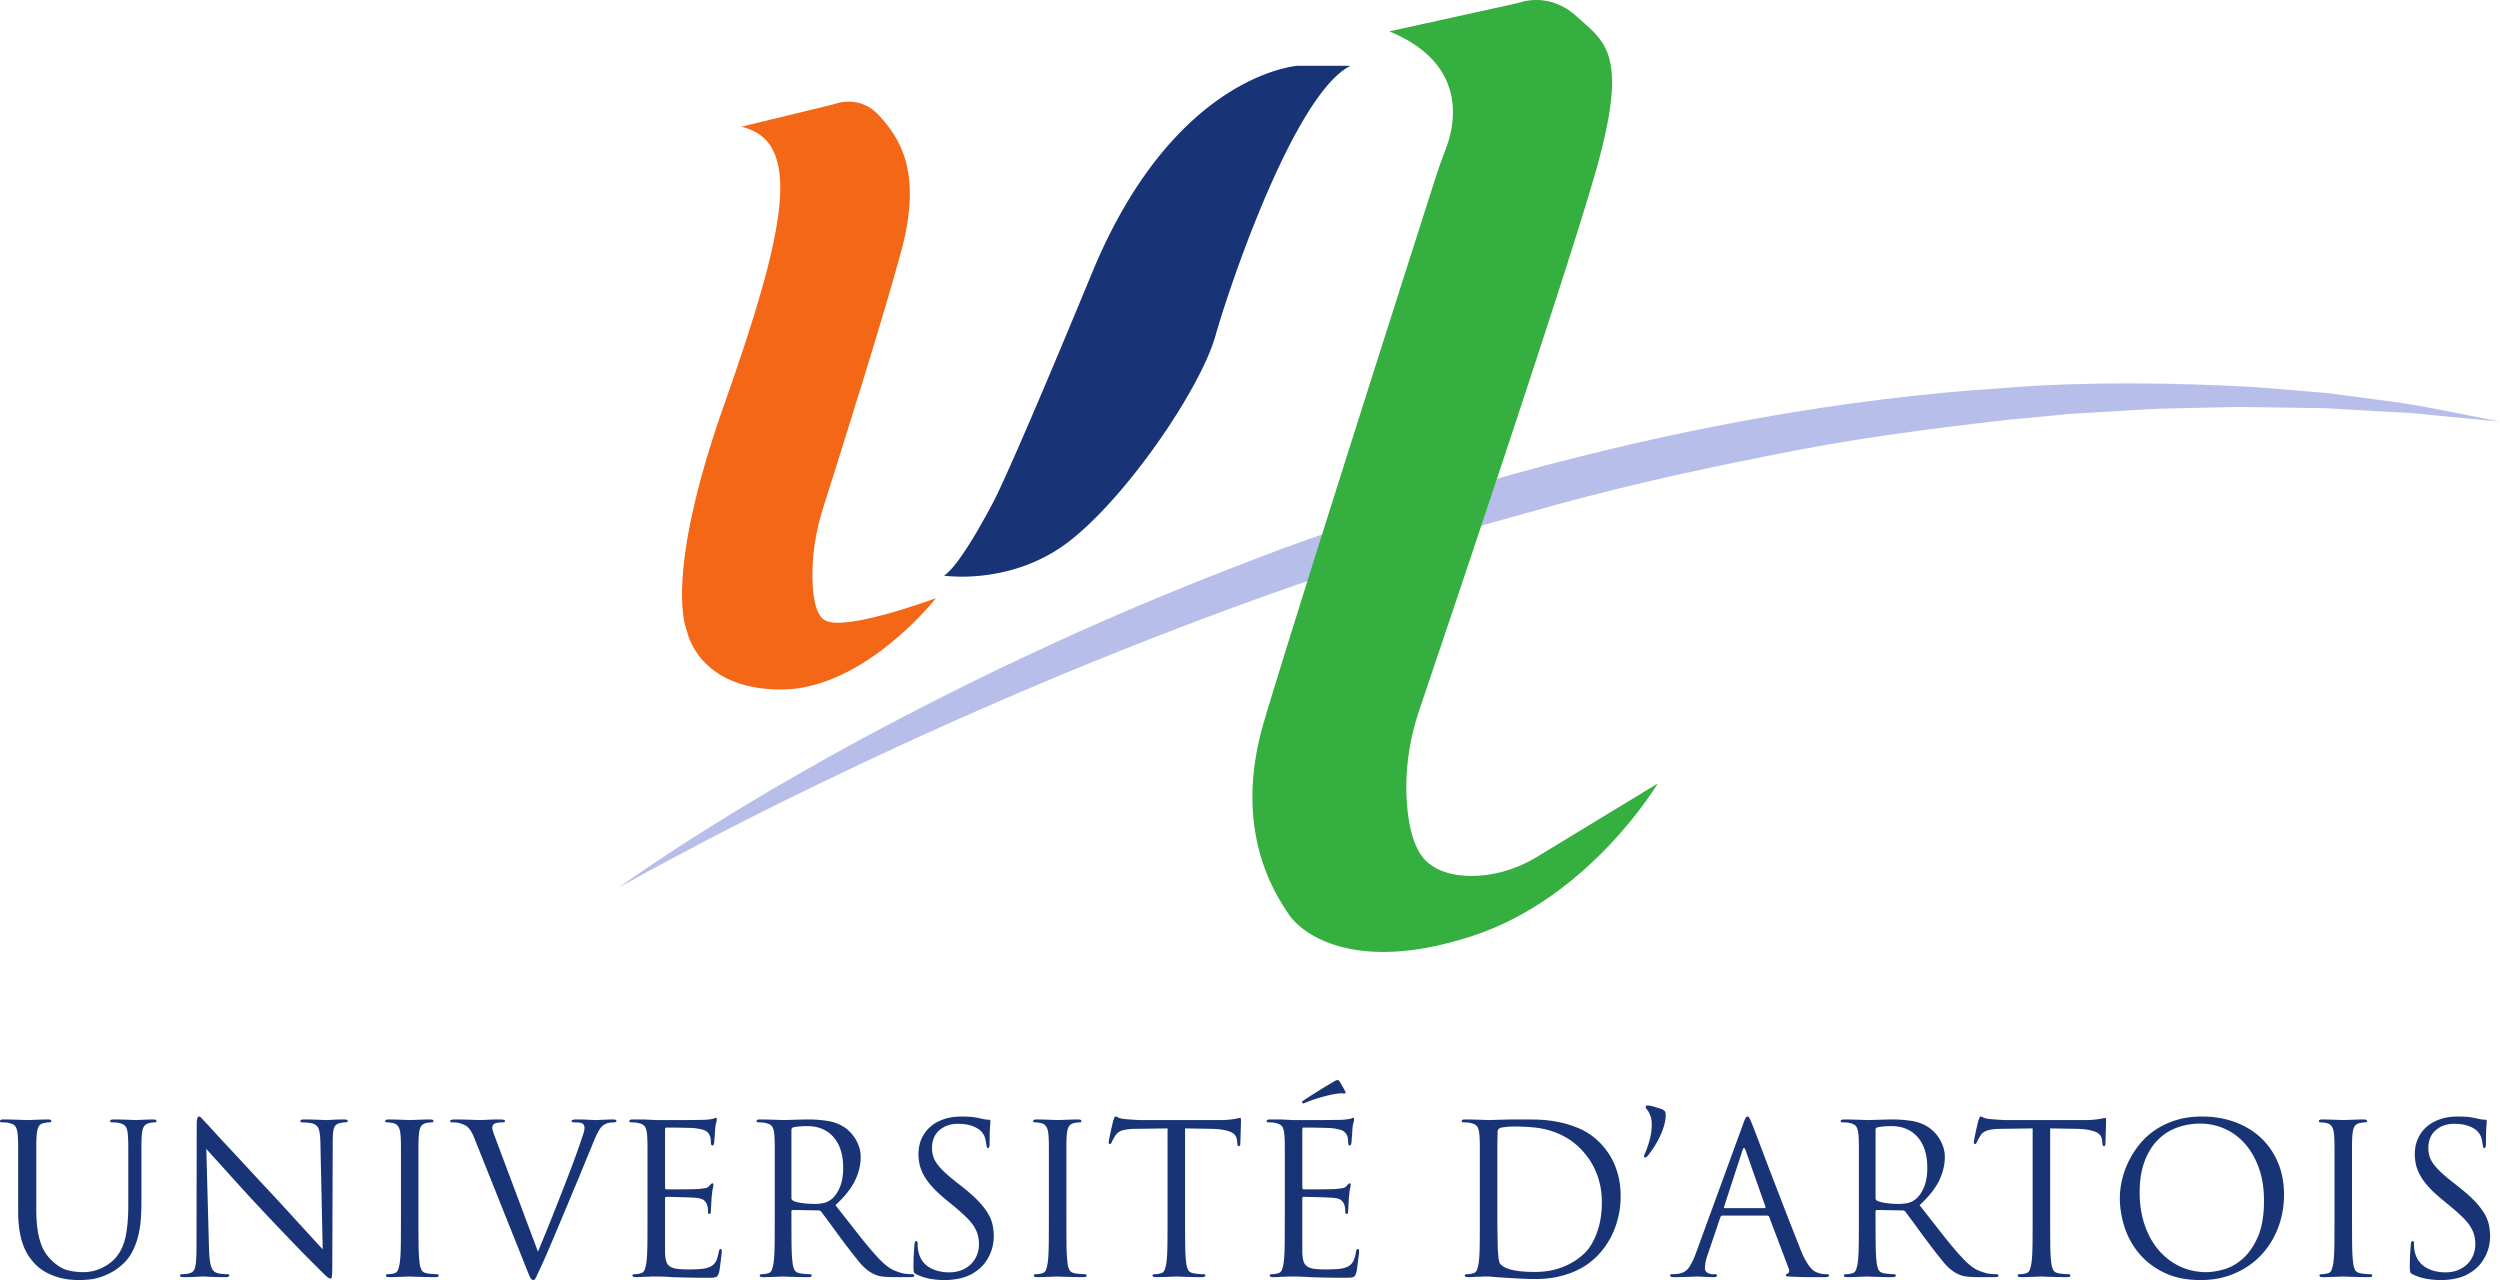
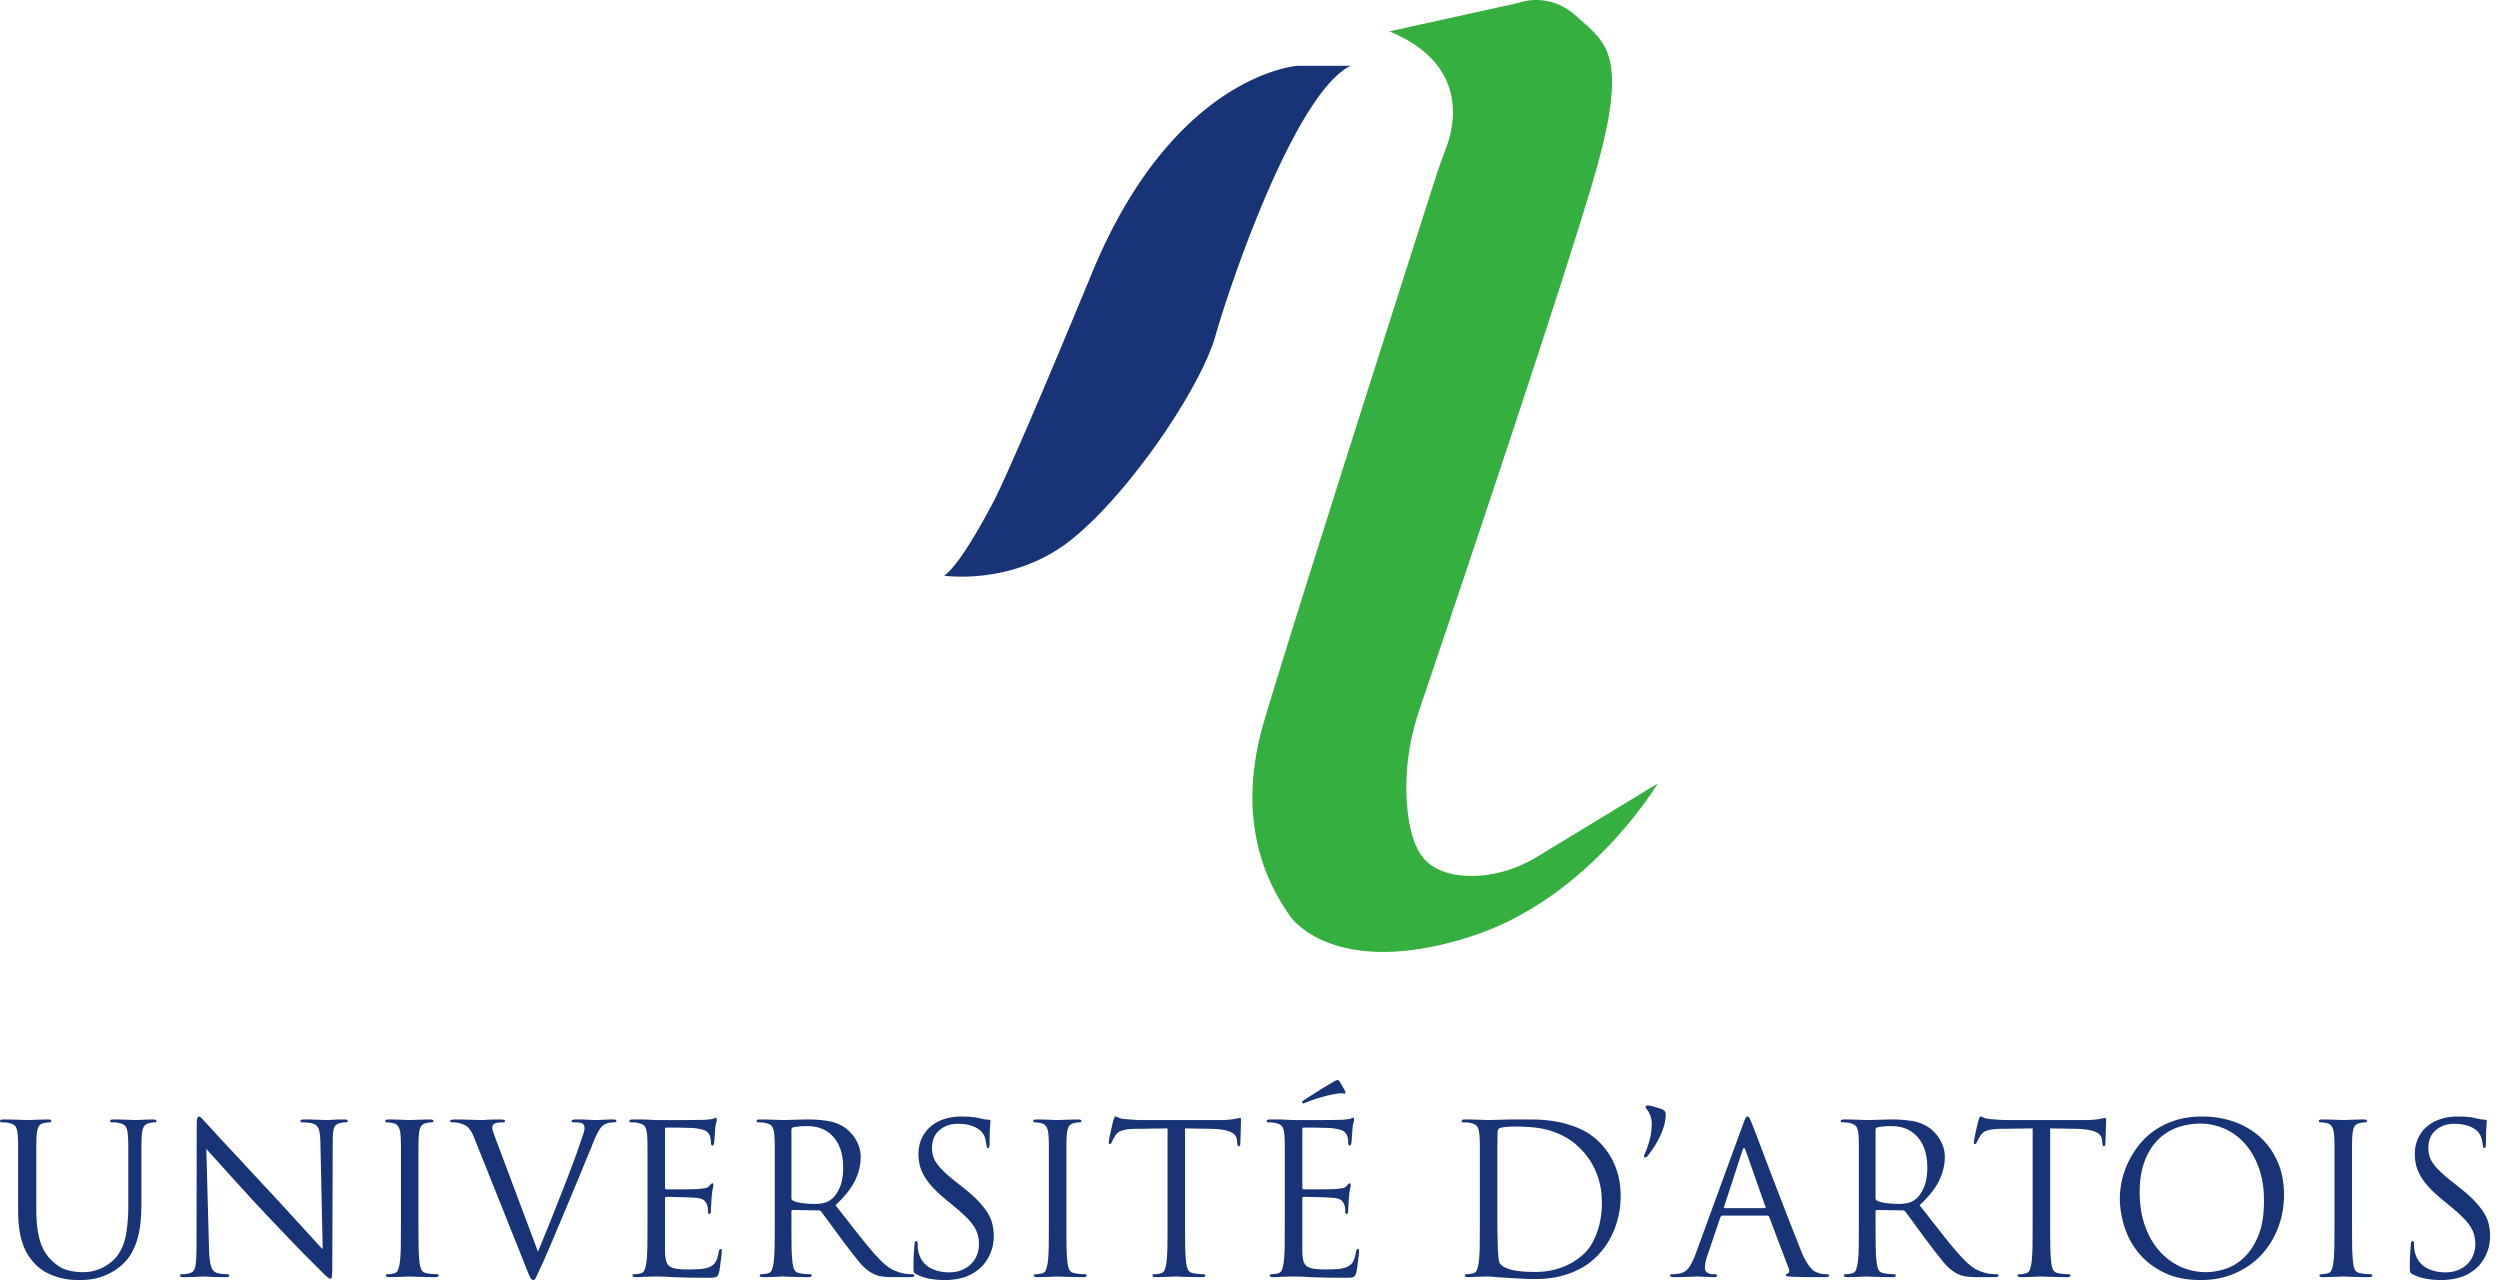
<svg xmlns="http://www.w3.org/2000/svg" width="600" height="307.216" viewBox="0 0 600 307.216">
-   <path d="M148.443 213.049c8.06-5.758 16.39-11.142 24.822-16.351 8.42-5.239 17.024-10.168 25.661-15.05 17.358-9.604 35.057-18.627 53.123-26.884 18.016-8.373 36.45-15.836 55.06-22.842 18.657-6.89 37.641-12.893 56.787-18.333 38.373-10.54 77.744-17.955 117.52-20.51 19.86-1.56 39.832-1.229 59.672-.197l14.86 1.238c2.477.156 4.938.53 7.401.843l7.382.997c9.864 1.099 19.56 3.386 29.269 5.22l-14.777-1.405c-2.46-.219-4.902-.567-7.37-.698l-7.394-.399-7.383-.418c-2.46-.143-4.912-.345-7.38-.33l-14.77-.213-3.688-.056-3.69.083-7.377.165c-4.915.108-9.827.163-14.732.562l-14.71.868-14.669 1.4c-19.513 2.183-38.99 4.765-58.224 8.77-19.26 3.779-38.425 8.15-57.313 13.57-37.903 10.373-75.015 23.638-111.405 38.701-18.174 7.588-36.197 15.592-53.98 24.141-17.816 8.489-35.398 17.494-52.695 27.128z" fill="#b6bee9" />
-   <path d="M177.92 30.414l22.247-5.403s6.038-2.542 10.805 2.701c4.768 5.244 10.488 13.19 5.403 32.258-4.015 15.057-14.569 48.541-18.832 61.964-1.713 5.395-2.644 11.02-2.561 16.678.067 4.61.775 9.18 3.16 10.345 5.203 2.543 26.496-5.403 26.496-5.403s-17.161 21.93-37.184 21.93S164.89 151.5 164.89 151.5s-6.038-12.077 8.899-54.346 19.068-63.244 4.131-66.74z" fill="#f46717" />
  <path d="M333.435 7.531l29.423-6.473a45.442 45.442 0 0 0 2.314-.594c2.061-.569 7.757-1.497 13.18 3.44 6.78 6.17 12.713 8.712 4.662 37.103-6.758 23.83-33.814 104.077-42.334 129.25-2.473 7.307-3.6 15.022-3.004 22.713.42 5.424 1.657 10.898 4.658 13.723 2.882 2.712 6.983 3.525 10.868 3.525 5.573 0 11.01-1.735 15.772-4.628l28.871-17.542s-16.102 27.12-44.07 36.442c-27.967 9.322-41.103 0-44.493-5.085-3.39-5.085-13.56-20.34-5.933-46.188 6.661-22.574 34.328-109.134 41.232-130.707.753-2.352 1.605-4.663 2.48-6.972 2.058-5.43 5.49-20.155-13.626-28.007z" fill="#35af3f" />
  <path d="M324.113 15.795H311.4S281.844 17.7 262.14 65.373c-19.704 47.672-23.518 54.663-23.518 54.663s-7.945 15.573-12.077 18.116c0 0 16.526 2.542 30.51-8.581 13.984-11.124 31.145-36.549 34.641-48.943 3.496-12.395 19.069-58.16 32.417-64.833zM36.746 268.665c-.366 0-.776.01-1.226.026l-1.302.05c-.417.017-.776.034-1.076.05-.3.017-.501.026-.6.026-.069 0-.275-.01-.626-.026a130.026 130.026 0 0 0-2.93-.1c-.6-.017-1.185-.026-1.753-.026-.534 0-.798.135-.798.4 0 .202.132.302.4.302.233 0 .526.008.874.024.351.018.628.059.827.126.834.167 1.386.467 1.653.9.267.436.432 1.086.501 1.954.033.4.056.826.074 1.276.018.451.025 1.06.025 1.827v13.97c0 2.603-.193 4.939-.575 7.008-.384 2.07-1.16 3.823-2.33 5.257-.9 1.069-2.052 1.936-3.453 2.604-1.402.667-2.872 1-4.406 1-1.434 0-2.744-.166-3.93-.5s-2.396-1.084-3.63-2.253a10.718 10.718 0 0 1-1.502-1.776c-.468-.685-.868-1.511-1.201-2.48-.333-.967-.593-2.11-.776-3.429-.183-1.318-.274-2.878-.274-4.681v-14.72c0-.767.007-1.376.022-1.827.018-.45.044-.875.077-1.276.066-.868.224-1.535.475-2.003.25-.467.71-.751 1.376-.85.3-.068.542-.109.728-.127.183-.016.356-.024.524-.024.267 0 .402-.1.402-.301 0-.266-.267-.4-.801-.4-.37 0-.812.008-1.328.025l-1.526.05c-.501.017-.952.034-1.353.05-.4.017-.652.026-.75.026-.1 0-.36-.01-.777-.026a203.767 203.767 0 0 0-3.204-.1 66.629 66.629 0 0 0-1.778-.026c-.534 0-.799.135-.799.4 0 .202.132.302.4.302.233 0 .526.008.874.024.351.018.629.059.827.126.834.167 1.386.467 1.653.9.267.436.433 1.086.501 1.954.033.4.056.826.074 1.276.018.451.026 1.06.026 1.827v15.021c0 1.835.106 3.438.325 4.806.216 1.368.527 2.578.926 3.63.402 1.051.867 1.952 1.401 2.703.535.75 1.102 1.427 1.705 2.028.9.834 1.859 1.494 2.876 1.977 1.018.485 2.012.843 2.981 1.077.967.233 1.842.375 2.628.425.783.051 1.394.075 1.826.075.735 0 1.518-.042 2.353-.125a13.15 13.15 0 0 0 2.553-.526c.868-.266 1.76-.642 2.679-1.126s1.829-1.126 2.729-1.927a10.904 10.904 0 0 0 2.404-3.08c.6-1.15 1.068-2.385 1.401-3.704.333-1.319.552-2.67.651-4.056s.15-2.76.15-4.13v-13.068c0-.767.008-1.376.026-1.827.015-.45.04-.875.073-1.276.07-.868.227-1.518.476-1.953.252-.434.71-.734 1.379-.9.3-.068.541-.109.725-.127.183-.016.358-.024.526-.024.267 0 .4-.1.4-.301 0-.266-.268-.4-.802-.4zm45.809 0a42.49 42.49 0 0 0-2.701.075c-.768.051-1.287.077-1.554.077-.133 0-.374-.01-.725-.026a146.291 146.291 0 0 0-2.803-.1 56.029 56.029 0 0 0-1.679-.026c-.666 0-1 .119-1 .351 0 .234.133.351.4.351.2 0 .542.017 1.027.05.484.033.96.1 1.427.2.766.2 1.275.634 1.526 1.302.25.667.392 1.82.425 3.454l.552 25.434c-.402-.4-1.02-1.06-1.854-1.978s-1.8-1.977-2.902-3.18c-1.102-1.2-2.28-2.485-3.53-3.854s-2.496-2.72-3.73-4.055c-1.938-2.07-3.815-4.09-5.633-6.058a999.597 999.597 0 0 0-4.932-5.307 334.366 334.366 0 0 1-3.63-3.93c-.951-1.051-1.526-1.678-1.727-1.878-.267-.267-.575-.6-.926-1-.35-.402-.625-.602-.826-.602-.199 0-.341.175-.425.526-.084.35-.125 1.01-.125 1.978l-.05 28.687c0 2.27-.092 3.854-.275 4.756-.183.902-.593 1.436-1.226 1.603a4.448 4.448 0 0 1-1.152.25c-.402.033-.702.05-.9.05-.27 0-.403.1-.403.3 0 .267.267.4.801.4 1.135 0 2.162-.025 3.08-.075.916-.05 1.494-.075 1.728-.075.231 0 .816.026 1.752.075.934.05 2.119.075 3.553.075.6 0 .9-.133.9-.4 0-.2-.131-.3-.398-.3-.234 0-.593-.017-1.076-.05a6.847 6.847 0 0 1-1.427-.25 1.985 1.985 0 0 1-.852-.502c-.234-.232-.425-.576-.575-1.026-.15-.45-.267-1.017-.351-1.701s-.143-1.544-.176-2.58l-.65-23.981c.401.468 1.034 1.176 1.902 2.127.867.952 1.884 2.079 3.054 3.38a670.507 670.507 0 0 0 3.831 4.23c1.384 1.52 2.81 3.063 4.28 4.632a430.134 430.134 0 0 0 4.205 4.455c1.468 1.537 2.836 2.964 4.105 4.281a239.77 239.77 0 0 0 3.23 3.304c.883.885 1.395 1.395 1.527 1.528l1.628 1.627c.417.418.758.743 1.025.976.267.234.475.392.625.476.15.082.278.125.377.125s.175-.034.226-.1c.049-.067.092-.218.125-.45.033-.234.058-.584.074-1.052.017-.467.025-1.118.025-1.952l.102-29.34c0-1.502.099-2.578.3-3.229.198-.65.717-1.059 1.552-1.226.3-.067.541-.108.724-.126.184-.016.344-.024.476-.024.369 0 .552-.117.552-.35 0-.233-.3-.352-.903-.352zm22.33 37.15c-.234 0-.575-.017-1.028-.05-.45-.033-.86-.084-1.226-.151-.768-.1-1.27-.4-1.5-.9-.235-.502-.385-1.119-.45-1.854-.136-1.067-.212-2.544-.227-4.43-.018-1.885-.026-4.03-.026-6.433v-16.523c0-.767.008-1.376.026-1.827.015-.45.04-.875.074-1.276.068-.868.226-1.527.475-1.977.252-.452.71-.743 1.379-.877.3-.067.542-.108.725-.126.183-.016.358-.024.526-.024.267 0 .4-.1.4-.301 0-.266-.268-.4-.802-.4-.366 0-.816.008-1.35.025l-1.552.05c-.5.017-.943.034-1.328.05s-.607.026-.676.026c-.066 0-.293-.01-.674-.026a183.156 183.156 0 0 0-2.93-.1 51.185 51.185 0 0 0-1.453-.026c-.534 0-.8.135-.8.4 0 .202.134.302.401.302.165 0 .4.017.7.05.302.033.584.084.852.15 1.035.234 1.602 1.169 1.701 2.804.033.4.059.826.076 1.276.016.451.026 1.06.026 1.827v16.523c0 2.402-.01 4.548-.026 6.433-.017 1.886-.091 3.363-.226 4.43-.1.735-.242 1.352-.425 1.853s-.526.802-1.027.9a4.86 4.86 0 0 1-.75.152c-.268.033-.517.05-.75.05-.268 0-.403.1-.403.3 0 .267.267.4.801.4.37 0 .82-.008 1.354-.025l1.551-.05c.501-.017.944-.033 1.328-.05.381-.017.608-.025.674-.025.069 0 .292.008.676.026.385.016.868.033 1.453.05.582.016 1.226.032 1.928.049.7.017 1.401.025 2.1.025.535 0 .802-.133.802-.4 0-.2-.132-.3-.4-.3zm42.204-37.15c-.366 0-.758.01-1.175.026l-1.2.05c-.387.017-.72.034-1.003.05-.284.017-.46.026-.526.026-.3 0-.944-.026-1.928-.077a59.16 59.16 0 0 0-2.979-.075c-.735 0-1.1.135-1.1.4 0 .202.182.302.551.302.267 0 .575.008.926.024.35.018.677.075.977.176.264.133.44.309.524.525.084.218.127.426.127.626 0 .234-.043.519-.127.852-.084.333-.191.684-.326 1.05a193.177 193.177 0 0 1-2.602 7.336 478.86 478.86 0 0 1-2.078 5.406c-.75 1.92-1.496 3.805-2.228 5.658a535.554 535.554 0 0 1-2.104 5.232c-.666 1.636-1.233 3.02-1.701 4.155l-9.612-25.633c-.369-.968-.684-1.82-.952-2.554-.267-.733-.401-1.268-.401-1.601 0-.167.043-.342.127-.527.081-.183.257-.34.524-.475.234-.1.542-.167.926-.2s.71-.05.976-.05c.334 0 .501-.117.501-.35 0-.233-.45-.352-1.35-.352-.97 0-1.92.026-2.854.075-.936.051-1.536.077-1.803.077-.168 0-.45-.01-.852-.026a180.7 180.7 0 0 0-3.154-.1 71.06 71.06 0 0 0-1.852-.026c-.867 0-1.302.119-1.302.351 0 .234.134.351.401.351.168 0 .433.008.802.024.366.018.732.075 1.101.176.432.133.816.276 1.15.426.333.15.636.368.903.65.267.285.524.643.775 1.077.25.434.51 1 .776 1.702l12.265 30.69c.468 1.202.809 2.02 1.028 2.453.216.434.475.651.775.651.234 0 .468-.258.702-.776.232-.517.7-1.527 1.402-3.029.567-1.234 1.401-3.154 2.503-5.757 1.101-2.604 2.419-5.74 3.955-9.413.633-1.535 1.259-3.037 1.877-4.505s1.178-2.821 1.676-4.056c.501-1.234.936-2.285 1.302-3.154.367-.867.619-1.484.75-1.853.337-.833.637-1.534.904-2.102a14.36 14.36 0 0 1 .725-1.377c.216-.35.417-.617.6-.8s.359-.326.526-.426c.468-.3.944-.476 1.427-.526.484-.05.81-.075.977-.075.4 0 .6-.117.6-.35 0-.233-.285-.352-.852-.352zm25.835 31.092c-.201 0-.351.25-.45.75-.168 1.036-.418 1.828-.75 2.379-.337.55-.838.96-1.504 1.226-.669.268-1.47.426-2.404.475-.933.051-1.734.077-2.403.077-1.234 0-2.218-.051-2.953-.152-.735-.099-1.31-.3-1.727-.6-.417-.3-.702-.717-.852-1.251-.15-.534-.242-1.235-.275-2.104V287.59c0-.232.117-.35.35-.35.202 0 .627.008 1.278.025.65.018 1.35.034 2.103.05.75.017 1.483.043 2.203.076.717.033 1.241.067 1.577.1.966.1 1.618.324 1.95.675.334.351.553.71.652 1.076.102.335.158.626.175.877s.026.51.026.775c0 .302.117.452.35.452.166 0 .268-.108.301-.326.033-.216.05-.426.05-.625 0-.1.009-.276.024-.527.018-.25.033-.533.05-.85l.052-.952c.015-.317.04-.608.073-.876.066-.833.15-1.468.252-1.903.1-.432.15-.734.15-.9 0-.267-.084-.4-.252-.4-.132 0-.384.217-.75.65a1.518 1.518 0 0 1-.9.5c-.37.067-.852.134-1.453.201-.3.033-.852.059-1.653.075-.801.017-1.65.024-2.554.024h-3.754c-.2 0-.3-.166-.3-.5v-13.819c0-.333.1-.5.3-.5h1.152c.667 0 1.384.008 2.152.025l2.203.05c.702.017 1.152.043 1.353.076 1.335.166 2.218.393 2.653.675.435.285.735.626.9 1.026.135.302.219.635.252 1.003.033.367.05.634.05.8 0 .434.133.65.4.65.1 0 .176-.057.227-.174.048-.117.091-.243.124-.376.033-.132.059-.357.074-.675.018-.317.043-.652.076-1.003a22.724 22.724 0 0 0 .1-1.626c.066-.7.15-1.226.251-1.577.1-.351.15-.61.15-.776 0-.3-.068-.451-.2-.451a.625.625 0 0 0-.352.1c-.099.068-.216.117-.35.15-.469.1-1.186.185-2.152.25-.3 0-1.043.01-2.229.026-1.185.017-2.462.026-3.83.026h-5.408l-2.052-.1a30.978 30.978 0 0 0-1.801-.052h-1.803c-.535 0-.802.135-.802.4 0 .202.133.302.402.302.232 0 .524.008.875.024.351.018.626.059.827.126.834.167 1.384.467 1.65.9.268.436.436 1.086.502 1.954.033.4.058.826.076 1.276.015.451.025 1.06.025 1.827v16.523c0 2.402-.01 4.548-.025 6.433-.018 1.886-.092 3.363-.226 4.43-.1.735-.242 1.352-.425 1.853s-.527.802-1.028.9a4.86 4.86 0 0 1-.75.152c-.267.033-.516.05-.75.05-.267 0-.402.1-.402.3 0 .267.267.4.801.4.369 0 .819-.016 1.353-.05s1.05-.05 1.552-.05c.534-.033.984-.05 1.353-.05h.648a55.651 55.651 0 0 1 3.907.15c.967.033 2.144.067 3.528.1 1.386.034 3.03.05 4.932.05.501 0 .903-.008 1.203-.024.3-.017.55-.067.75-.151a.9.9 0 0 0 .45-.375c.1-.167.202-.417.3-.75.067-.268.133-.652.202-1.153l.2-1.526c.067-.517.125-.984.176-1.403.048-.417.074-.675.074-.775 0-.167-.008-.334-.026-.501-.017-.167-.109-.25-.274-.25zm46.06 6.058c-.167 0-.417-.008-.75-.026a13.101 13.101 0 0 1-1.203-.124c-.633-.1-1.468-.368-2.503-.802-1.035-.433-2.236-1.368-3.604-2.804-1.47-1.568-3.055-3.436-4.756-5.607-1.702-2.168-3.59-4.572-5.657-7.21 2.236-2.069 3.805-4.046 4.705-5.932.9-1.885 1.35-3.762 1.35-5.632 0-.868-.124-1.67-.373-2.403a9.657 9.657 0 0 0-.903-1.953 8.814 8.814 0 0 0-1.124-1.477 10.28 10.28 0 0 0-1.053-.976 10.032 10.032 0 0 0-4.38-1.827 30.604 30.604 0 0 0-4.782-.377c-.4 0-.9.01-1.5.026l-1.83.05c-.617.017-1.167.034-1.65.05-.486.017-.794.026-.929.026-.066 0-.292-.01-.674-.026-.384-.016-.852-.033-1.401-.05l-1.778-.05a69.585 69.585 0 0 0-1.803-.026c-.534 0-.802.135-.802.4 0 .202.133.302.402.302.232 0 .524.008.875.024.351.018.626.059.827.126.834.167 1.384.467 1.65.9.268.436.436 1.086.502 1.954.033.4.058.826.076 1.276.015.451.026 1.06.026 1.827v16.523c0 2.402-.01 4.548-.026 6.433-.018 1.886-.091 3.363-.226 4.43-.1.735-.242 1.352-.425 1.853-.183.501-.527.802-1.028.9a4.86 4.86 0 0 1-.75.152c-.267.033-.516.05-.75.05-.267 0-.402.1-.402.3 0 .267.267.4.801.4.369 0 .819-.008 1.353-.025l1.552-.05c.5-.016 1.101-.042 1.803-.075.066 0 .29.008.674.026.384.016.867.033 1.452.05s1.226.032 1.928.049 1.402.025 2.104.025c.534 0 .801-.133.801-.4 0-.2-.135-.3-.402-.3-.234 0-.575-.017-1.025-.05-.45-.033-.86-.084-1.228-.151-.768-.1-1.267-.4-1.501-.9s-.384-1.119-.45-1.854c-.135-1.067-.209-2.544-.227-4.43-.017-1.885-.025-4.03-.025-6.433v-1.202c0-.267.117-.4.351-.4l6.158.1c.234 0 .45.1.651.3.234.333.56.776.977 1.327.417.55.867 1.16 1.35 1.827l1.529 2.102a117.07 117.07 0 0 0 1.602 2.153 145.042 145.042 0 0 0 3.655 4.682c1 1.218 2.035 2.11 3.104 2.678a6.307 6.307 0 0 0 2.103.752c.766.132 1.852.2 3.253.2h3.556c.466 0 .783-.026.951-.076.166-.05.25-.157.25-.325 0-.2-.15-.3-.45-.3zm-19.676-17.824c-.567.4-1.186.66-1.852.776-.669.118-1.302.175-1.903.175-1.1 0-2.162-.075-3.179-.225-1.017-.15-1.712-.342-2.078-.576a.647.647 0 0 1-.351-.6v-16.372c0-.3.135-.5.402-.601.267-.066.7-.132 1.302-.2.6-.066 1.285-.1 2.053-.1 2.704 0 4.822.885 6.356 2.654 1.536 1.769 2.304 4.222 2.304 7.36 0 1.902-.292 3.512-.877 4.83-.582 1.32-1.31 2.279-2.177 2.879zm37.774 3.18c-.552-.919-1.303-1.878-2.254-2.88-.951-1-2.162-2.084-3.63-3.253l-1.401-1.103c-1.2-.933-2.195-1.767-2.979-2.503-.786-.733-1.411-1.418-1.877-2.052-.468-.633-.793-1.26-.976-1.877a6.926 6.926 0 0 1-.275-1.978c0-1.835.59-3.262 1.775-4.28 1.186-1.018 2.646-1.528 4.383-1.528 1.134 0 2.085.11 2.854.326.765.217 1.39.475 1.877.775.483.3.842.602 1.076.902s.384.518.45.651c.168.267.308.675.425 1.226.117.55.193.977.226 1.277.033.2.066.359.1.476s.134.175.3.175c.233 0 .35-.384.35-1.152 0-1.702.033-2.979.102-3.83.066-.851.1-1.342.1-1.477 0-.233-.169-.35-.502-.35-.2 0-.425-.016-.676-.05-.25-.033-.608-.1-1.076-.2a14.316 14.316 0 0 0-2.078-.376c-.75-.083-1.61-.125-2.577-.125-1.602 0-3.04.217-4.306.65-1.27.434-2.353 1.052-3.256 1.854a8.162 8.162 0 0 0-2.075 2.853c-.486 1.102-.728 2.32-.728 3.654 0 .869.092 1.712.275 2.528.183.82.519 1.67 1.002 2.554.483.885 1.142 1.795 1.979 2.73.832.934 1.918 1.952 3.253 3.053l2.254 1.853c1.068.9 1.968 1.71 2.703 2.428.733.718 1.326 1.419 1.776 2.102.453.685.778 1.386.976 2.103.201.719.3 1.511.3 2.379 0 .8-.15 1.602-.45 2.402-.3.801-.742 1.51-1.325 2.129-.585.617-1.327 1.125-2.228 1.526-.903.4-1.953.601-3.154.601-.837 0-1.653-.091-2.454-.276-.802-.183-1.544-.475-2.228-.876s-1.26-.926-1.728-1.577c-.468-.65-.8-1.443-1.002-2.378a8.447 8.447 0 0 1-.124-1.026 14.82 14.82 0 0 1-.026-.826c0-.367-.117-.55-.348-.55-.234 0-.369.267-.402.8-.033.4-.084 1.07-.15 2.003-.066.934-.1 2.036-.1 3.304 0 .669.034 1.11.1 1.327s.282.409.651.575c1.035.501 2.119.852 3.253 1.052 1.135.2 2.287.3 3.457.3a16.89 16.89 0 0 0 4.003-.475 10.13 10.13 0 0 0 3.556-1.627c.867-.602 1.577-1.277 2.127-2.029.551-.75.984-1.51 1.302-2.277.318-.767.534-1.502.651-2.203s.175-1.301.175-1.802c0-1.002-.099-1.961-.3-2.88-.2-.916-.577-1.834-1.126-2.753zm23.306 14.644c-.234 0-.575-.017-1.028-.05a11.44 11.44 0 0 1-1.226-.151c-.768-.1-1.269-.4-1.5-.9-.234-.502-.384-1.119-.45-1.854-.135-1.067-.212-2.544-.227-4.43-.018-1.885-.025-4.03-.025-6.433v-16.523c0-.767.007-1.376.025-1.827.015-.45.04-.875.074-1.276.068-.868.226-1.527.475-1.977.252-.452.71-.743 1.379-.877.3-.067.542-.108.725-.126.183-.016.359-.024.526-.024.267 0 .4-.1.4-.301 0-.266-.267-.4-.801-.4-.367 0-.817.008-1.351.025l-1.552.05c-.5.017-.943.034-1.327.05-.384.017-.608.026-.677.026-.066 0-.292-.01-.674-.026a183.186 183.186 0 0 0-2.93-.1 51.186 51.186 0 0 0-1.452-.026c-.535 0-.802.135-.802.4 0 .202.135.302.402.302.166 0 .4.017.7.05.302.033.585.084.852.15 1.035.234 1.602 1.169 1.701 2.804.033.4.059.826.077 1.276.015.451.025 1.06.025 1.827v16.523c0 2.402-.01 4.548-.025 6.433-.018 1.886-.092 3.363-.227 4.43-.099.735-.241 1.352-.424 1.853-.184.501-.527.802-1.028.9a4.86 4.86 0 0 1-.75.152c-.267.033-.517.05-.75.05-.268 0-.403.1-.403.3 0 .267.267.4.802.4.368 0 .819-.008 1.353-.025l1.551-.05c.501-.016.944-.033 1.328-.05.382-.017.608-.025.674-.025.069 0 .293.008.677.026.384.016.867.033 1.452.05.582.016 1.226.032 1.928.049.7.017 1.401.025 2.101.025.534 0 .801-.133.801-.4 0-.2-.132-.3-.4-.3zm37.196-37.5c-.099 0-.267.026-.5.076s-.535.108-.901.175c-.4.067-.893.125-1.478.174-.582.051-1.277.077-2.078.077h-18.774c-.3 0-.852-.026-1.653-.077a78.679 78.679 0 0 1-2.302-.174c-.669-.067-1.16-.183-1.478-.35-.315-.168-.56-.251-.725-.251-.099 0-.193.118-.274.35-.084.235-.16.434-.227.6-.033.101-.11.401-.224.902a99.143 99.143 0 0 0-.727 3.33c-.1.518-.15.843-.15.975 0 .302.084.452.252.452.198 0 .366-.167.498-.501.066-.167.158-.359.278-.576.114-.217.307-.542.574-.976a2.99 2.99 0 0 1 .702-.751c.265-.2.6-.359 1-.476a9.308 9.308 0 0 1 1.427-.275c.552-.067 1.21-.1 1.979-.1l7.409-.1v21.178c0 2.402-.008 4.548-.025 6.433-.018 1.886-.092 3.363-.227 4.43-.099.735-.241 1.352-.425 1.853-.183.501-.526.802-1.025.9a4.894 4.894 0 0 1-.752.152c-.268.033-.517.05-.75.05-.268 0-.4.1-.4.3 0 .267.267.4.801.4.366 0 .817-.008 1.35-.025l1.552-.05c.501-.017.944-.033 1.328-.05.384-.017.608-.025.677-.025.066 0 .29.008.674.026.384.016.867.033 1.452.05s1.226.032 1.928.049 1.401.025 2.103.025c.532 0 .802-.133.802-.4 0-.2-.135-.3-.402-.3-.234 0-.575-.017-1.025-.05-.453-.033-.86-.084-1.229-.151-.768-.1-1.267-.4-1.5-.9s-.385-1.119-.45-1.854c-.136-1.067-.21-2.544-.227-4.43-.018-1.885-.026-4.03-.026-6.433v-21.179l6.308.1c1.203.034 2.195.125 2.981.276.784.15 1.402.343 1.852.576.45.234.776.517.977.85.198.335.315.686.35 1.052l.05.55c.032.368.075.602.124.702.05.1.142.15.277.15.231 0 .348-.217.348-.65 0-.134.01-.426.026-.876.018-.452.033-.96.05-1.528.016-.567.034-1.134.052-1.701.015-.568.025-1.036.025-1.403 0-.167-.01-.308-.025-.425-.018-.117-.094-.175-.227-.175zm28.29 31.442c-.202 0-.352.25-.45.75-.169 1.036-.418 1.828-.751 2.379-.336.55-.837.96-1.503 1.226-.67.268-1.47.426-2.404.475-.934.051-1.735.077-2.404.077-1.233 0-2.218-.051-2.953-.152-.735-.099-1.31-.3-1.727-.6-.417-.3-.702-.717-.852-1.251-.15-.534-.241-1.235-.275-2.104V287.59c0-.232.117-.35.351-.35.201 0 .626.008 1.277.025.651.018 1.35.034 2.104.05.75.017 1.483.043 2.202.076.718.033 1.242.067 1.577.1.967.1 1.618.324 1.951.675.334.351.552.71.651 1.076.102.335.158.626.176.877.018.25.025.51.025.775 0 .302.117.452.351.452.166 0 .267-.108.3-.326.034-.216.051-.426.051-.625 0-.1.008-.276.023-.527.018-.25.033-.533.051-.85.018-.317.033-.634.051-.952.015-.317.04-.608.074-.876.066-.833.15-1.468.252-1.903.099-.432.15-.734.15-.9 0-.267-.084-.4-.252-.4-.132 0-.384.217-.75.65a1.518 1.518 0 0 1-.9.5c-.37.067-.853.134-1.453.201-.3.033-.852.059-1.654.075-.8.017-1.65.024-2.553.024h-3.754c-.201 0-.3-.166-.3-.5v-13.819c0-.333.099-.5.3-.5h1.152c.666 0 1.383.008 2.152.025l2.202.05c.702.017 1.152.043 1.353.076 1.336.166 2.218.393 2.653.675.435.285.735.626.9 1.026.136.302.22.635.253 1.003.033.367.05.634.05.8 0 .434.133.65.4.65.099 0 .175-.057.226-.174.048-.117.092-.243.125-.376.033-.132.058-.357.074-.675.017-.317.043-.652.076-1.003a22.749 22.749 0 0 0 .099-1.626c.066-.7.15-1.226.252-1.577.099-.351.15-.61.15-.776 0-.3-.069-.451-.201-.451a.625.625 0 0 0-.351.1c-.1.068-.216.117-.351.15-.468.1-1.185.185-2.152.25-.3 0-1.043.01-2.228.026s-2.462.026-3.83.026h-5.408l-2.053-.1a30.978 30.978 0 0 0-1.8-.052h-1.804c-.534 0-.801.135-.801.4 0 .202.132.302.402.302.231 0 .524.008.875.024.35.018.625.059.826.126.835.167 1.384.467 1.651.9.267.436.435 1.086.501 1.954.033.4.059.826.077 1.276.015.451.025 1.06.025 1.827v16.523c0 2.402-.01 4.548-.025 6.433-.018 1.886-.092 3.363-.227 4.43-.099.735-.241 1.352-.425 1.853s-.526.802-1.027.9a4.859 4.859 0 0 1-.75.152c-.268.033-.517.05-.75.05-.268 0-.403.1-.403.3 0 .267.267.4.801.4.37 0 .82-.016 1.354-.05.534-.034 1.05-.05 1.551-.05.534-.033.985-.05 1.353-.05h.649a55.653 55.653 0 0 1 3.907.15c.966.033 2.144.067 3.528.1 1.386.034 3.029.05 4.932.05.5 0 .902-.008 1.203-.024.3-.017.549-.067.75-.151a.9.9 0 0 0 .45-.375c.1-.167.201-.417.3-.75.066-.268.133-.652.201-1.153l.201-1.526c.066-.517.125-.984.176-1.403.048-.417.073-.675.073-.775 0-.167-.007-.334-.025-.501-.018-.167-.11-.25-.275-.25zm-4.307-40.103c-.2-.3-.366-.45-.501-.45a1.2 1.2 0 0 0-.476.124c-.183.084-.49.26-.925.527-.1.067-.425.258-.977.574a62.6 62.6 0 0 0-1.903 1.153c-.717.45-1.442.909-2.177 1.377-.735.467-1.318.85-1.752 1.15-.234.134-.351.268-.351.401 0 .2.084.3.251.3.1 0 .351-.082.75-.25a34.465 34.465 0 0 1 3.505-1.202c.703-.2 1.41-.383 2.13-.55a17.349 17.349 0 0 1 1.976-.35c.432-.066.776-.083 1.028-.051.249.034.406.05.475.05.1 0 .19-.041.275-.125.081-.083.058-.242-.076-.476-.268-.5-.502-.926-.7-1.275a27.884 27.884 0 0 0-.552-.927zm65.91 19.8a15.598 15.598 0 0 0-1.551-2.828 19.542 19.542 0 0 0-1.826-2.253c-1.504-1.535-3.154-2.695-4.958-3.48a24.826 24.826 0 0 0-5.456-1.677 31.482 31.482 0 0 0-5.282-.525 456.986 456.986 0 0 0-4.38-.026c-.769 0-1.521.01-2.254.026-.735.017-1.412.034-2.027.05-.618.017-1.152.034-1.603.05-.45.017-.742.026-.877.026-.066 0-.293-.01-.674-.026-.384-.016-.852-.033-1.402-.05l-1.778-.05a69.584 69.584 0 0 0-1.803-.026c-.534 0-.801.135-.801.4 0 .202.132.302.402.302.231 0 .524.008.875.024.35.018.625.059.826.126.835.167 1.384.467 1.651.9.267.436.435 1.086.501 1.954.033.4.059.826.077 1.276.015.451.025 1.06.025 1.827v16.523c0 2.402-.01 4.548-.025 6.433-.018 1.886-.092 3.363-.227 4.43-.1.735-.242 1.352-.425 1.853s-.526.802-1.027.9a4.86 4.86 0 0 1-.75.152c-.268.033-.517.05-.75.05-.268 0-.403.1-.403.3 0 .267.267.4.801.4.37 0 .82-.016 1.354-.05.534-.034 1.05-.05 1.551-.05.534-.033.984-.05 1.353-.05h.649c.135 0 .585.033 1.353.1s1.702.133 2.803.2c1.068.067 2.228.134 3.48.201 1.251.067 2.41.1 3.48.1 2.136 0 4.02-.192 5.656-.575 1.635-.384 3.072-.868 4.306-1.453 1.236-.583 2.279-1.209 3.129-1.877.852-.667 1.543-1.284 2.078-1.853a19.061 19.061 0 0 0 2.03-2.553 19.194 19.194 0 0 0 1.726-3.23c.499-1.183.9-2.477 1.2-3.88.301-1.401.451-2.885.451-4.454 0-1.502-.132-2.887-.4-4.157a18.352 18.352 0 0 0-1.078-3.48zm-3.278 12.642a19.203 19.203 0 0 1-.776 3.28 17.258 17.258 0 0 1-1.277 2.929c-.5.9-1.068 1.67-1.701 2.303-1.504 1.502-3.28 2.653-5.332 3.454s-4.247 1.202-6.585 1.202c-1.467 0-2.711-.059-3.729-.176-1.02-.117-1.851-.274-2.502-.475-.652-.2-1.153-.417-1.504-.651-.35-.233-.608-.467-.775-.701-.1-.132-.184-.35-.25-.651a7.15 7.15 0 0 1-.15-1.001c-.035-.366-.069-.743-.102-1.127-.033-.383-.05-.725-.05-1.026 0-.233-.008-.683-.023-1.352a225.137 225.137 0 0 1-.077-5.706v-16.123c0-1 .008-1.902.026-2.703.015-.8.025-1.418.025-1.852 0-.501.201-.834.6-1.002.1-.032.275-.075.527-.125.25-.05.542-.091.875-.124.333-.033.659-.059.977-.075.318-.017.608-.026.875-.026 1.503 0 2.98.059 4.43.176 1.453.117 2.862.375 4.233.775 1.368.401 2.704.977 4.003 1.727 1.303.752 2.539 1.745 3.706 2.979a20.54 20.54 0 0 1 1.603 1.978c.567.784 1.093 1.702 1.577 2.754.483 1.05.875 2.227 1.175 3.53.303 1.302.453 2.753.453 4.355 0 1.169-.084 2.32-.252 3.454zm14.717-25.884a77.245 77.245 0 0 0-1.753-.55c-.333-.1-.659-.184-.974-.25a3.911 3.911 0 0 0-.778-.1.54.54 0 0 0-.3.1c-.1.066-.15.134-.15.2 0 .133.025.25.076.35.048.1.175.268.374.5.167.202.376.602.625 1.202.252.6.377 1.286.377 2.053a14.55 14.55 0 0 1-.55 4.056c-.368 1.269-.735 2.303-1.101 3.104-.135.3-.2.518-.2.65 0 .168.08.25.248.25.267 0 .484-.132.651-.4.435-.533.9-1.177 1.402-1.927.501-.752.969-1.57 1.401-2.453.435-.884.794-1.795 1.079-2.73a9.484 9.484 0 0 0 .425-2.753c0-.367-.069-.633-.201-.8-.133-.167-.351-.334-.651-.502zm39.554 39.603c-.27 0-.578-.017-.926-.05a4.37 4.37 0 0 1-1.078-.25 3.935 3.935 0 0 1-.875-.351c-.318-.167-.652-.45-1.003-.851-.35-.4-.735-.952-1.152-1.652-.417-.701-.842-1.603-1.274-2.704-.501-1.268-1.127-2.854-1.88-4.756a928.837 928.837 0 0 1-2.352-6.034c-.817-2.118-1.644-4.263-2.478-6.432a866.044 866.044 0 0 1-2.279-5.984c-.684-1.819-1.27-3.362-1.752-4.63s-.791-2.053-.926-2.354c-.3-.767-.517-1.26-.651-1.477-.133-.216-.283-.325-.45-.325s-.318.118-.45.35c-.136.235-.352.769-.652 1.603l-11.364 31.09c-.468 1.269-.995 2.328-1.577 3.18-.585.85-1.46 1.36-2.628 1.526a6.863 6.863 0 0 1-.753.075c-.3.018-.531.026-.7.026-.3 0-.45.1-.45.3 0 .267.316.4.952.4.6 0 1.2-.009 1.8-.025.601-.017 1.168-.033 1.702-.05s.995-.033 1.379-.05c.381-.017.64-.025.776-.025.132 0 .358.008.676.026l1.025.05 1.153.049c.399.016.75.025 1.05.025.501 0 .75-.133.75-.4 0-.2-.165-.3-.498-.3h-.501c-.435 0-.86-.117-1.277-.351-.417-.233-.626-.6-.626-1.102 0-.933.232-2.052.7-3.353l3.004-8.862c.101-.267.267-.4.5-.4h10.765c.2 0 .35.099.45.3l4.657 12.315c.166.4.201.71.1.927-.1.218-.235.359-.4.425-.234.068-.35.185-.35.351s.131.258.398.275c.267.018.636.042 1.102.075a139.197 139.197 0 0 0 4.906.1h2.956c.267 0 .5-.025.7-.075.2-.05.3-.157.3-.325 0-.2-.166-.3-.5-.3zm-14.971-15.87h-9.561c-.201 0-.252-.118-.15-.352l4.405-13.517c.231-.734.483-.734.75 0l4.757 13.517c.066.234 0 .351-.201.351zm55.675 15.87c-.168 0-.417-.008-.75-.026a13.102 13.102 0 0 1-1.204-.124c-.633-.1-1.467-.368-2.502-.802-1.036-.433-2.236-1.368-3.605-2.804-1.47-1.568-3.054-3.436-4.756-5.607-1.702-2.168-3.589-4.572-5.657-7.21 2.236-2.069 3.805-4.046 4.706-5.932.9-1.885 1.35-3.762 1.35-5.632a7.43 7.43 0 0 0-.374-2.403 9.656 9.656 0 0 0-.902-1.953 8.816 8.816 0 0 0-1.125-1.477 10.281 10.281 0 0 0-1.053-.976 10.032 10.032 0 0 0-4.38-1.827 30.604 30.604 0 0 0-4.781-.377c-.4 0-.9.01-1.501.026l-1.829.05a315.5 315.5 0 0 0-1.65.05c-.487.017-.794.026-.93.026-.065 0-.292-.01-.673-.026a137.9 137.9 0 0 0-1.402-.05l-1.778-.05a69.587 69.587 0 0 0-1.803-.026c-.534 0-.801.135-.801.4 0 .202.132.302.402.302.231 0 .524.008.875.024.35.018.625.059.826.126.835.167 1.384.467 1.651.9.267.436.435 1.086.501 1.954.033.4.059.826.077 1.276.015.451.025 1.06.025 1.827v16.523c0 2.402-.01 4.548-.025 6.433-.018 1.886-.092 3.363-.227 4.43-.1.735-.241 1.352-.425 1.853s-.526.802-1.027.9a4.86 4.86 0 0 1-.75.152c-.268.033-.517.05-.75.05-.268 0-.403.1-.403.3 0 .267.267.4.801.4.37 0 .82-.008 1.354-.025l1.551-.05a131.95 131.95 0 0 0 1.804-.075c.066 0 .29.008.674.026.384.016.867.033 1.452.05.585.016 1.226.032 1.928.049s1.401.025 2.103.025c.534 0 .802-.133.802-.4 0-.2-.135-.3-.402-.3-.234 0-.575-.017-1.025-.05-.45-.033-.86-.084-1.229-.151-.768-.1-1.267-.4-1.5-.9s-.385-1.119-.45-1.854c-.136-1.067-.21-2.544-.227-4.43-.018-1.885-.026-4.03-.026-6.433v-1.202c0-.267.117-.4.351-.4l6.158.1c.234 0 .45.1.651.3.234.333.56.776.977 1.327s.868 1.16 1.35 1.827c.487.668.995 1.369 1.53 2.102a117 117 0 0 0 1.602 2.153 145.042 145.042 0 0 0 3.655 4.682c1 1.218 2.035 2.11 3.103 2.678a6.307 6.307 0 0 0 2.103.752c.766.132 1.852.2 3.254.2h3.555c.466 0 .784-.026.952-.076.165-.05.249-.157.249-.325 0-.2-.15-.3-.45-.3zm-19.677-17.824a4.52 4.52 0 0 1-1.852.776c-.668.118-1.302.175-1.902.175-1.101 0-2.162-.075-3.18-.225-1.017-.15-1.711-.342-2.078-.576a.647.647 0 0 1-.35-.6v-16.372c0-.3.134-.5.401-.601.267-.066.7-.132 1.303-.2.6-.066 1.284-.1 2.052-.1 2.704 0 4.823.885 6.356 2.654 1.537 1.769 2.305 4.222 2.305 7.36 0 1.902-.293 3.512-.878 4.83-.582 1.32-1.31 2.279-2.177 2.879zm45.71-19.675c-.1 0-.267.025-.501.075s-.534.108-.9.175c-.4.067-.893.125-1.479.174-.582.051-1.276.077-2.078.077h-18.773c-.3 0-.852-.026-1.654-.077a78.67 78.67 0 0 1-2.301-.174c-.67-.067-1.16-.183-1.478-.35-.316-.168-.56-.251-.725-.251-.1 0-.193.118-.275.35-.084.235-.16.434-.226.6-.033.101-.11.401-.224.902a98.82 98.82 0 0 0-.727 3.33c-.1.518-.15.843-.15.975 0 .302.083.452.251.452.199 0 .366-.167.499-.501.066-.167.157-.359.277-.576.114-.217.308-.542.575-.976a2.99 2.99 0 0 1 .702-.751c.264-.2.6-.359 1-.476a9.308 9.308 0 0 1 1.426-.275c.552-.067 1.211-.1 1.98-.1l7.409-.1v21.178c0 2.402-.008 4.548-.026 6.433-.018 1.886-.092 3.363-.226 4.43-.1.735-.242 1.352-.425 1.853s-.527.802-1.025.9a4.894 4.894 0 0 1-.753.152c-.267.033-.516.05-.75.05-.267 0-.4.1-.4.3 0 .267.267.4.802.4.366 0 .816-.008 1.35-.025l1.552-.05c.502-.017.943-.033 1.327-.05.385-.017.608-.025.677-.025.066 0 .29.008.674.026.384.016.867.033 1.452.05.585.016 1.226.032 1.928.049s1.402.025 2.104.025c.531 0 .801-.133.801-.4 0-.2-.135-.3-.402-.3-.234 0-.575-.017-1.025-.05-.453-.033-.86-.084-1.228-.151-.768-.1-1.267-.4-1.501-.9s-.384-1.119-.45-1.854c-.135-1.067-.209-2.544-.227-4.43-.017-1.885-.025-4.03-.025-6.433v-21.179l6.308.1c1.203.034 2.195.125 2.98.276.784.15 1.402.343 1.853.576.45.234.775.517.976.85.199.335.316.686.351 1.052l.049.55c.033.368.076.602.124.702.051.1.143.15.277.15.232 0 .349-.217.349-.65 0-.134.01-.426.025-.876.018-.452.033-.96.051-1.528l.051-1.701c.015-.568.026-1.036.026-1.403 0-.167-.01-.308-.026-.425-.018-.117-.094-.175-.226-.175zm37.323 4.68c-1.752-1.618-3.828-2.86-6.231-3.73-2.404-.867-5.008-1.301-7.811-1.301-2.302 0-4.39.292-6.257.876-1.87.585-3.538 1.377-5.009 2.378a17.217 17.217 0 0 0-3.78 3.48 21.962 21.962 0 0 0-2.627 4.156 20.199 20.199 0 0 0-1.551 4.43c-.336 1.502-.501 2.922-.501 4.256 0 2.27.366 4.564 1.101 6.884a18.74 18.74 0 0 0 3.454 6.333c1.57 1.903 3.579 3.454 6.033 4.656 2.452 1.202 5.398 1.802 8.836 1.802 3.004 0 5.741-.543 8.21-1.626 2.47-1.085 4.574-2.554 6.309-4.407 1.735-1.852 3.08-4.021 4.031-6.508.952-2.486 1.427-5.131 1.427-7.935 0-2.904-.5-5.516-1.503-7.836-1-2.32-2.378-4.288-4.13-5.907zm-.7 23.982c-1.019 2.253-2.253 3.998-3.705 5.232-1.452 1.235-2.96 2.06-4.53 2.478-1.57.418-2.923.626-4.057.626-2.269 0-4.372-.45-6.308-1.352-1.936-.9-3.63-2.185-5.082-3.855-1.45-1.669-2.587-3.688-3.403-6.057-.819-2.371-1.226-5.007-1.226-7.91 0-2.738.366-5.134 1.101-7.186.733-2.053 1.753-3.771 3.053-5.156a12.335 12.335 0 0 1 4.631-3.104c1.786-.684 3.732-1.027 5.833-1.027 1.968 0 3.87.401 5.707 1.202 1.837.8 3.454 1.978 4.858 3.53 1.402 1.55 2.529 3.479 3.378 5.782.852 2.303 1.277 4.956 1.277 7.96 0 3.639-.509 6.584-1.526 8.837zm27.11 8.837c-.234 0-.575-.017-1.028-.05-.45-.033-.86-.084-1.226-.151-.768-.1-1.269-.4-1.5-.9-.234-.502-.385-1.119-.45-1.854-.135-1.067-.212-2.544-.227-4.43-.018-1.885-.025-4.03-.025-6.433v-16.523c0-.767.007-1.376.025-1.827.015-.45.04-.875.074-1.276.068-.868.226-1.527.475-1.977.252-.452.71-.743 1.379-.877.3-.067.542-.108.725-.126.183-.016.358-.024.526-.024.267 0 .4-.1.4-.301 0-.266-.267-.4-.802-.4-.366 0-.816.008-1.35.025l-1.552.05c-.5.017-.943.034-1.327.05-.384.017-.608.026-.677.026-.066 0-.292-.01-.674-.026a183.174 183.174 0 0 0-2.93-.1 51.185 51.185 0 0 0-1.453-.026c-.534 0-.8.135-.8.4 0 .202.134.302.401.302.165 0 .4.017.7.05.302.033.585.084.852.15 1.035.234 1.602 1.169 1.701 2.804.033.4.059.826.077 1.276.015.451.025 1.06.025 1.827v16.523c0 2.402-.01 4.548-.025 6.433-.018 1.886-.092 3.363-.227 4.43-.099.735-.241 1.352-.425 1.853-.183.501-.526.802-1.027.9a4.86 4.86 0 0 1-.75.152c-.268.033-.517.05-.75.05-.268 0-.403.1-.403.3 0 .267.267.4.802.4.368 0 .819-.008 1.353-.025l1.551-.05c.501-.016.944-.033 1.328-.05.382-.017.608-.025.674-.025.069 0 .293.008.677.026.384.016.867.033 1.452.05.582.016 1.226.032 1.928.049.7.017 1.401.025 2.1.025.535 0 .802-.133.802-.4 0-.2-.132-.3-.4-.3zm28.388-11.891c-.2-.917-.577-1.835-1.127-2.754-.552-.918-1.302-1.877-2.253-2.879-.952-1-2.162-2.084-3.63-3.253l-1.401-1.103c-1.201-.933-2.196-1.767-2.979-2.503-.786-.733-1.412-1.418-1.877-2.052-.468-.633-.794-1.26-.977-1.877a6.925 6.925 0 0 1-.274-1.978c0-1.835.59-3.262 1.775-4.28 1.185-1.018 2.645-1.528 4.382-1.528 1.135 0 2.086.11 2.854.326.766.217 1.392.475 1.877.775.484.3.842.602 1.076.902s.384.518.45.651c.168.267.308.675.425 1.226.117.55.194.977.227 1.277.033.2.066.359.099.476.033.117.135.175.3.175.234 0 .351-.384.351-1.152 0-1.702.033-2.979.102-3.83.066-.851.099-1.342.099-1.477 0-.233-.168-.35-.501-.35-.201 0-.425-.016-.677-.05-.249-.033-.608-.1-1.076-.2a14.317 14.317 0 0 0-2.078-.376c-.75-.083-1.61-.125-2.576-.125-1.603 0-3.04.217-4.306.65-1.27.434-2.353 1.052-3.256 1.854a8.162 8.162 0 0 0-2.076 2.853c-.486 1.102-.727 2.32-.727 3.654 0 .869.091 1.712.275 2.528.183.82.518 1.67 1.002 2.554.483.885 1.142 1.795 1.979 2.73.831.934 1.917 1.952 3.253 3.053l2.253 1.853c1.069.9 1.969 1.71 2.704 2.428.733.718 1.325 1.419 1.775 2.102.453.685.779 1.386.977 2.103.201.719.3 1.511.3 2.379a6.8 6.8 0 0 1-.45 2.402c-.3.801-.743 1.51-1.325 2.129-.585.617-1.328 1.125-2.228 1.526-.903.4-1.954.601-3.154.601-.837 0-1.653-.091-2.455-.276-.8-.183-1.544-.475-2.228-.876s-1.259-.926-1.727-1.577-.801-1.443-1.002-2.378a8.456 8.456 0 0 1-.125-1.026 14.807 14.807 0 0 1-.025-.826c0-.367-.117-.55-.349-.55-.234 0-.368.267-.401.8-.033.4-.084 1.07-.15 2.003-.067.934-.1 2.036-.1 3.304 0 .669.033 1.11.1 1.327.066.218.282.409.65.575 1.036.501 2.12.852 3.254 1.052 1.134.2 2.286.3 3.456.3a16.89 16.89 0 0 0 4.004-.475 10.13 10.13 0 0 0 3.556-1.627c.867-.602 1.577-1.277 2.126-2.029.552-.75.985-1.51 1.302-2.277.318-.767.535-1.502.652-2.203s.175-1.301.175-1.802c0-1.002-.1-1.961-.3-2.88z" fill="#193476" />
</svg>